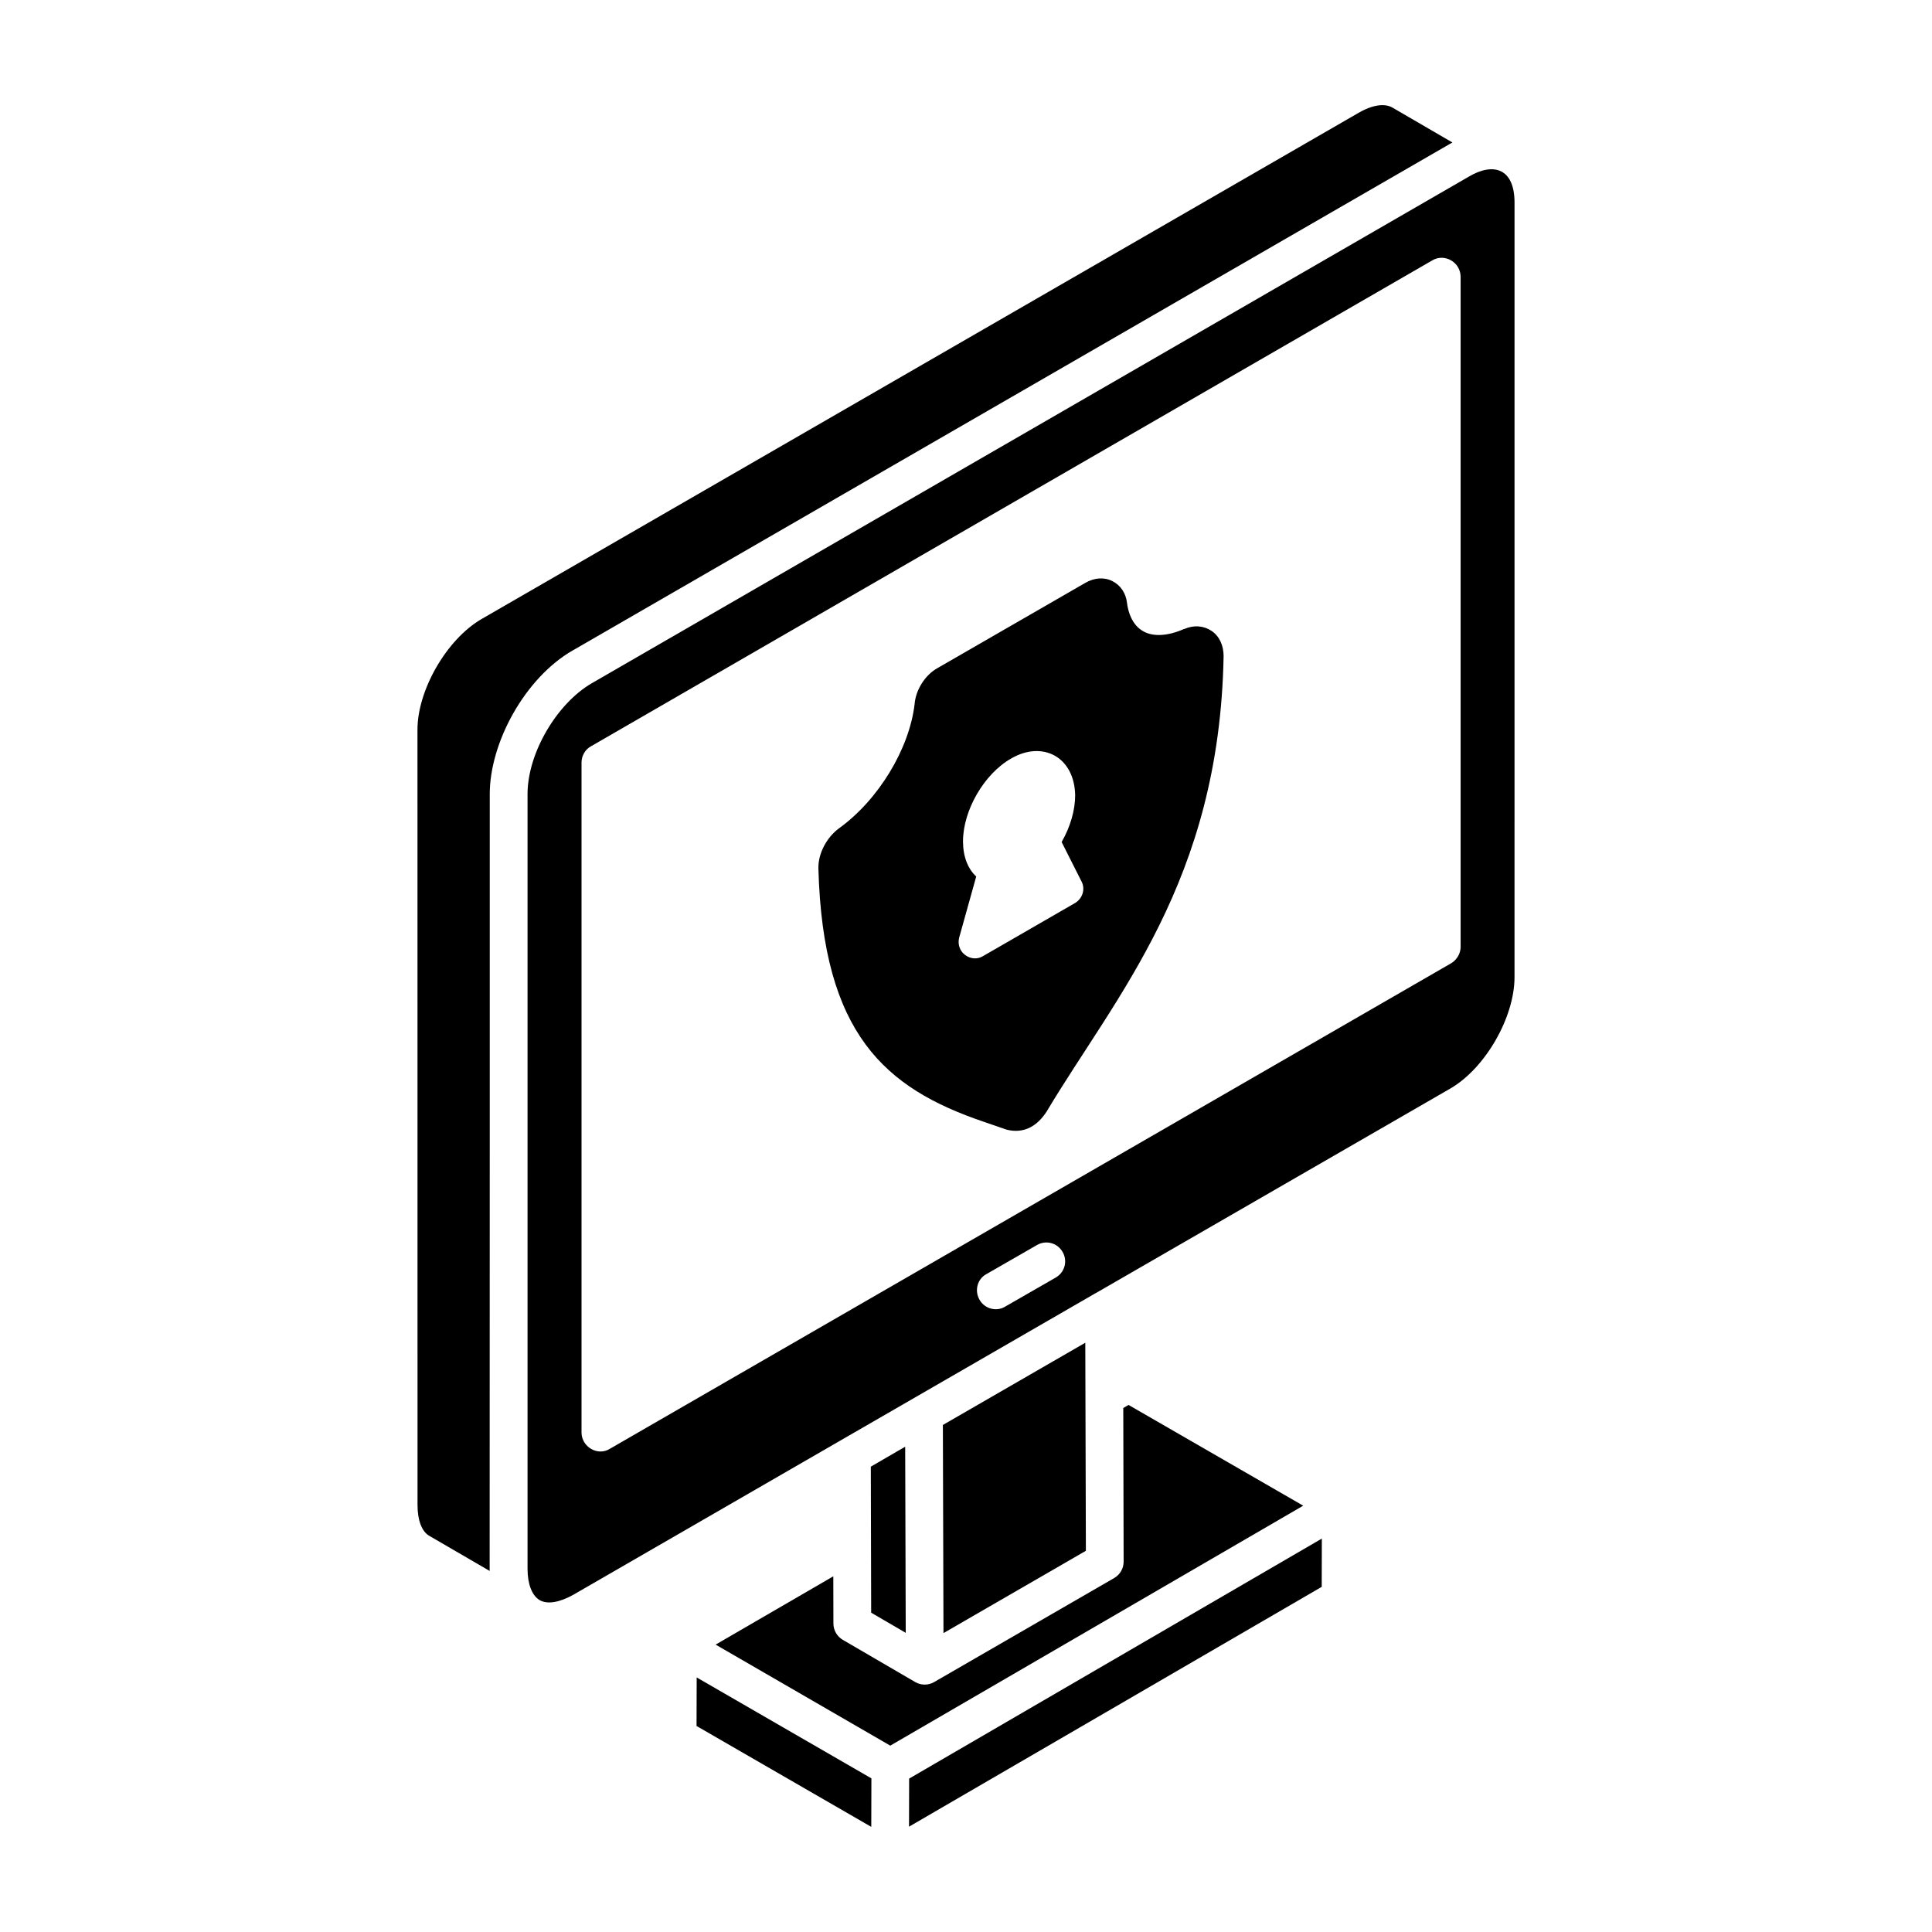
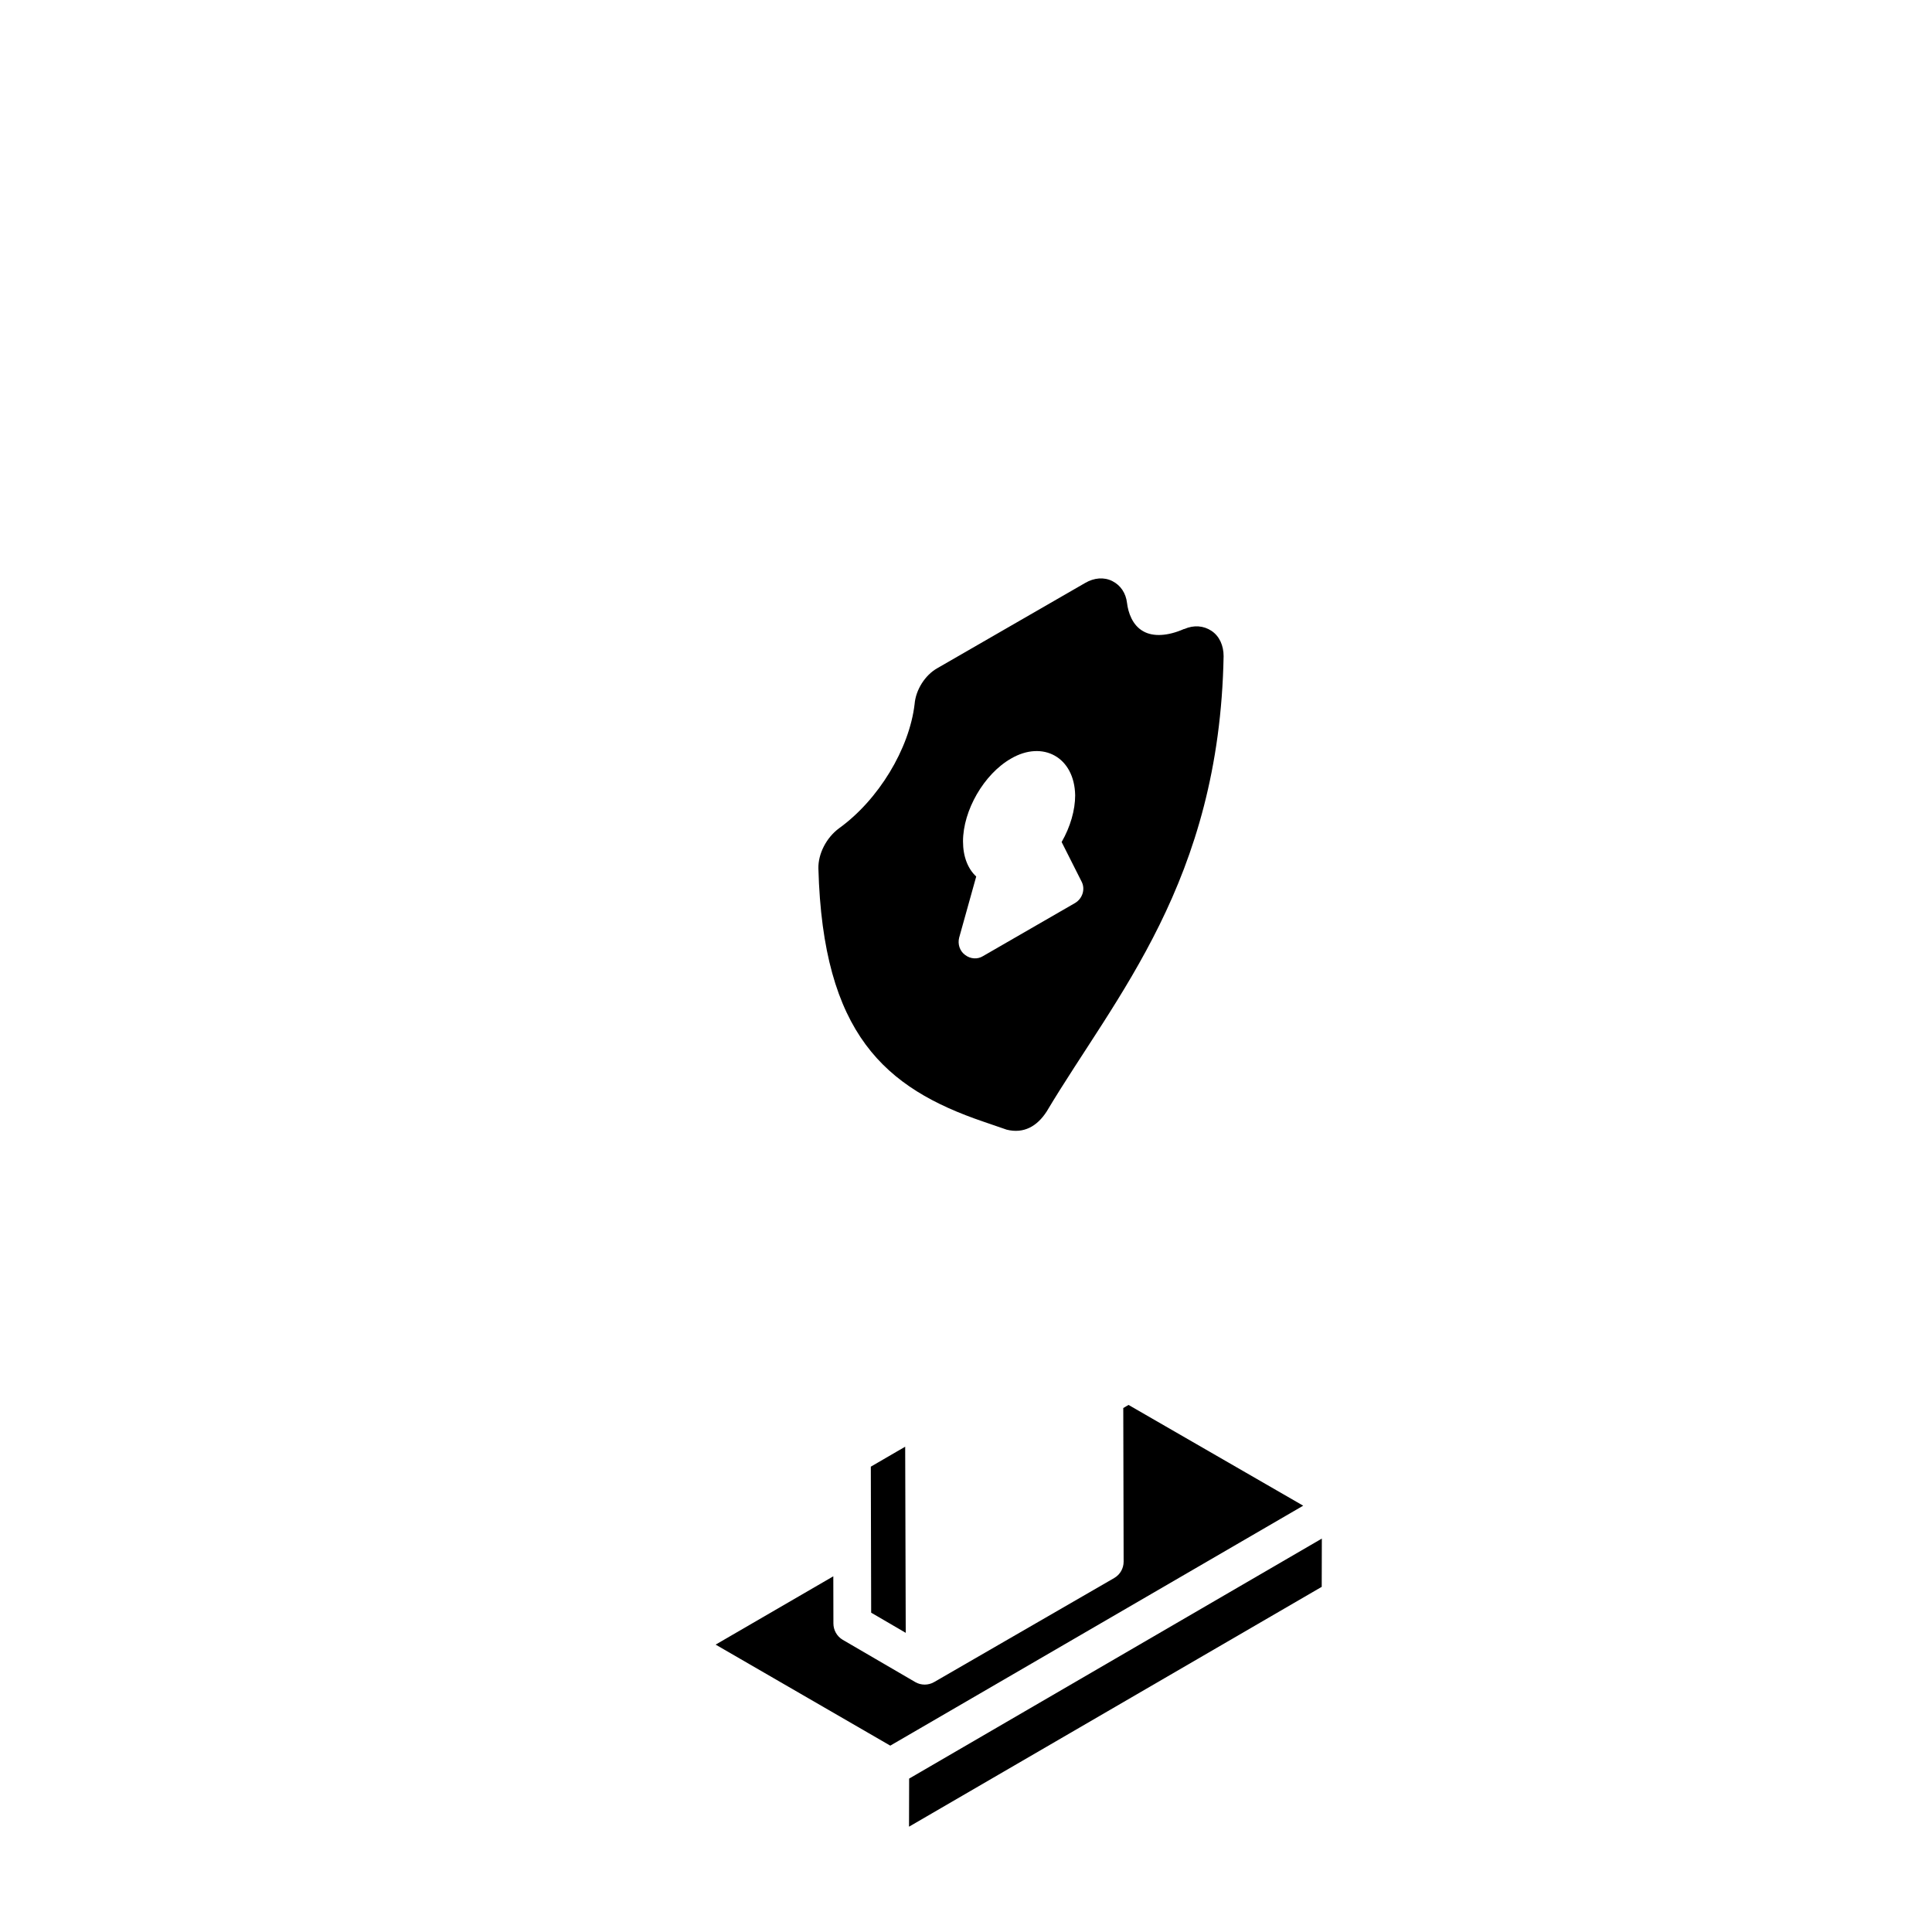
<svg xmlns="http://www.w3.org/2000/svg" fill="#000000" width="800px" height="800px" version="1.1" viewBox="144 144 512 512">
  <g>
    <path d="m384.9 628.09 109.37-63.559 0.031-12.789-109.37 63.605z" />
-     <path d="m431.77 554.98-0.156-55.141-37.742 21.793 0.16 55.156c0.98-0.57 40.207-23.234 37.738-21.809z" />
    <path d="m384.03 576.72c-0.004-0.961-0.156-52.504-0.145-49.324l-2.168 1.25-6.941 4.035c0.008 2.504 0.098 41.164 0.094 38.695z" />
-     <path d="m295.77 316.38 232.48-134.25c0.219-0.125 0.445-0.25 0.664-0.367l-15.922-9.262c-0.746-0.43-1.641-0.637-2.648-0.637-1.805 0-3.969 0.684-6.266 2.016-0.004 0.004-0.008 0.004-0.016 0.008l-232.48 134.18c-9.238 5.391-17.008 18.879-16.949 29.445l0.016 205.36c0 4.043 1.141 7.012 3.129 8.145l15.992 9.301c-0.004-0.16-0.008-0.32-0.008-0.484l0.027-112v-93.312c-0.035-13.656 9.27-30.82 21.98-38.152z" />
-     <path d="m328.63 588.54-0.039 12.863 46.305 26.734 0.004-1.531 0.031-11.32c-0.965-0.559-49.32-28.488-46.301-26.746z" />
    <path d="m443.07 516.32-1.391 0.82 0.094 40.691v0.023c0.004 1.785-0.945 3.441-2.5 4.34l-47.723 27.574c-1.57 0.902-3.473 0.875-4.996 0.004-0.004-0.004-0.008-0.008-0.012-0.012-1.332-0.777-20.418-11.898-19.199-11.188-1.574-0.918-2.477-2.617-2.481-4.312l-0.027-12.523-31.184 18.102c0.965 0.559 49.297 28.516 46.281 26.773l109.43-63.59z" />
-     <path d="m533.27 190.8-232.47 134.28c-9.008 5.223-16.996 18.246-16.996 29.395v205.27c0 4.102 1.199 7.098 3.199 8.301 2.102 1.199 5.301 0.602 8.898-1.398 13.445-7.762 111.32-64.281 138.18-79.789 0.102-0.102 0.102-0.102 0.199-0.102l94.086-54.293c9.297-5.398 16.996-18.898 16.996-29.496l0.004-205.27c0-9.203-5.684-10.691-12.098-6.902zm-109.48 291.76-13.398 7.699c-2.281 1.426-5.445 0.609-6.801-1.801-1.398-2.398-0.602-5.5 1.801-6.801l13.398-7.699c2.398-1.398 5.398-0.602 6.801 1.801 1.398 2.402 0.598 5.402-1.801 6.801zm107.29-87.59c0 1.699-1 3.398-2.5 4.301l-222.97 128.68c-3.269 2.043-7.5-0.574-7.5-4.301v-177.57c0-1.801 1-3.5 2.5-4.301l222.97-128.78c3.227-1.938 7.5 0.465 7.5 4.398z" />
    <path d="m465.07 311.19c-2.098-1.398-4.699-1.598-7.199-0.5h-0.102c-4.301 1.898-8.199 2.098-10.797 0.602-2.898-1.602-4-5-4.301-7.5-0.301-2.602-1.699-4.699-3.898-5.801-2.199-1.102-4.801-0.898-7.199 0.5l-39.195 22.598c-3.199 1.801-5.699 5.699-6 9.5-1.398 11.898-9.598 25.395-19.996 32.895-3.398 2.5-5.598 6.801-5.5 10.699 1.199 43.793 17.598 58.191 43.793 67.09l6.098 2.098c4.535 1.137 8.074-0.895 10.598-4.801 18.293-30.672 45.793-60.957 46.895-120.68 0.004-2.797-1.094-5.297-3.195-6.695zm-36.145 72.105-24.426 14.09c-1.398 0.871-3.293 0.816-4.781-0.344-1.367-1.023-1.965-2.816-1.539-4.527l4.527-16.227c-2.219-2.051-3.5-5.297-3.5-9.309 0-8.199 5.551-17.848 12.727-21.949 8.398-4.898 16.812-0.41 16.996 9.734 0 3.93-1.281 8.371-3.586 12.383l5.297 10.504c1.016 1.973 0.25 4.449-1.715 5.644z" />
  </g>
</svg>